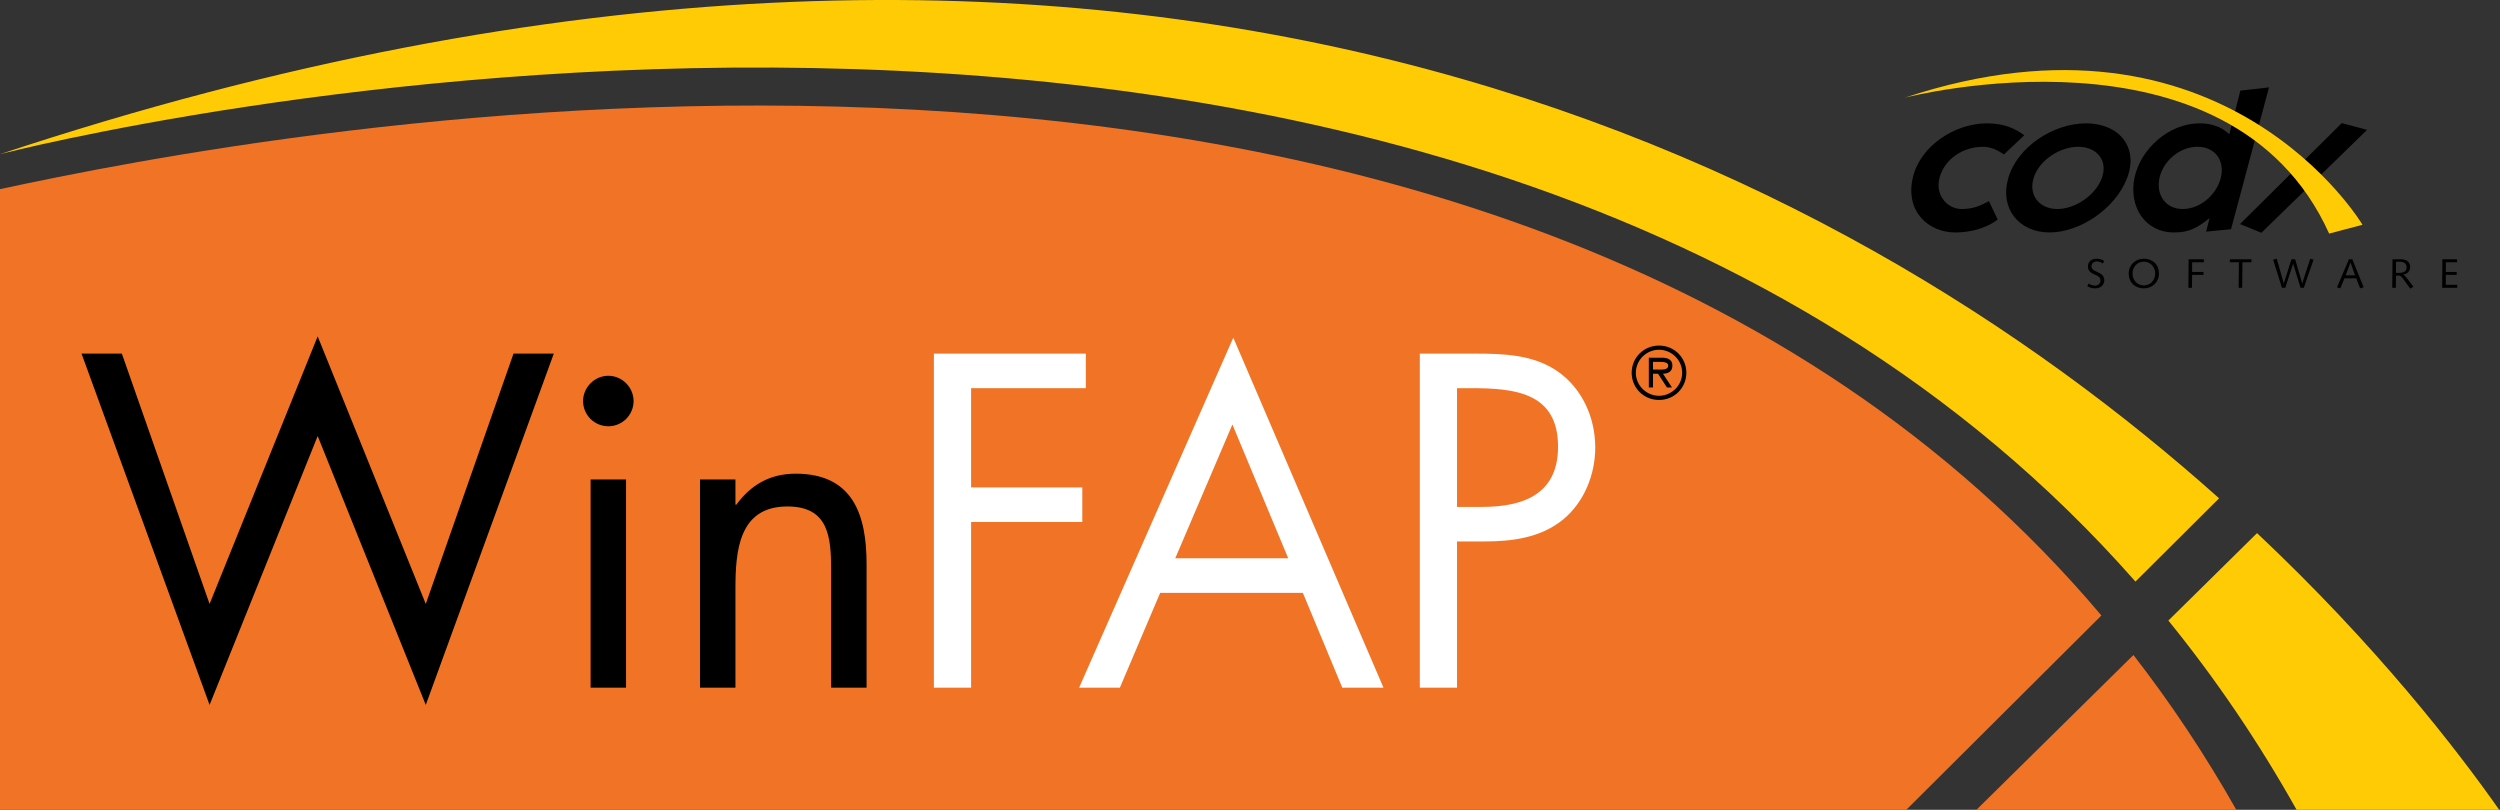
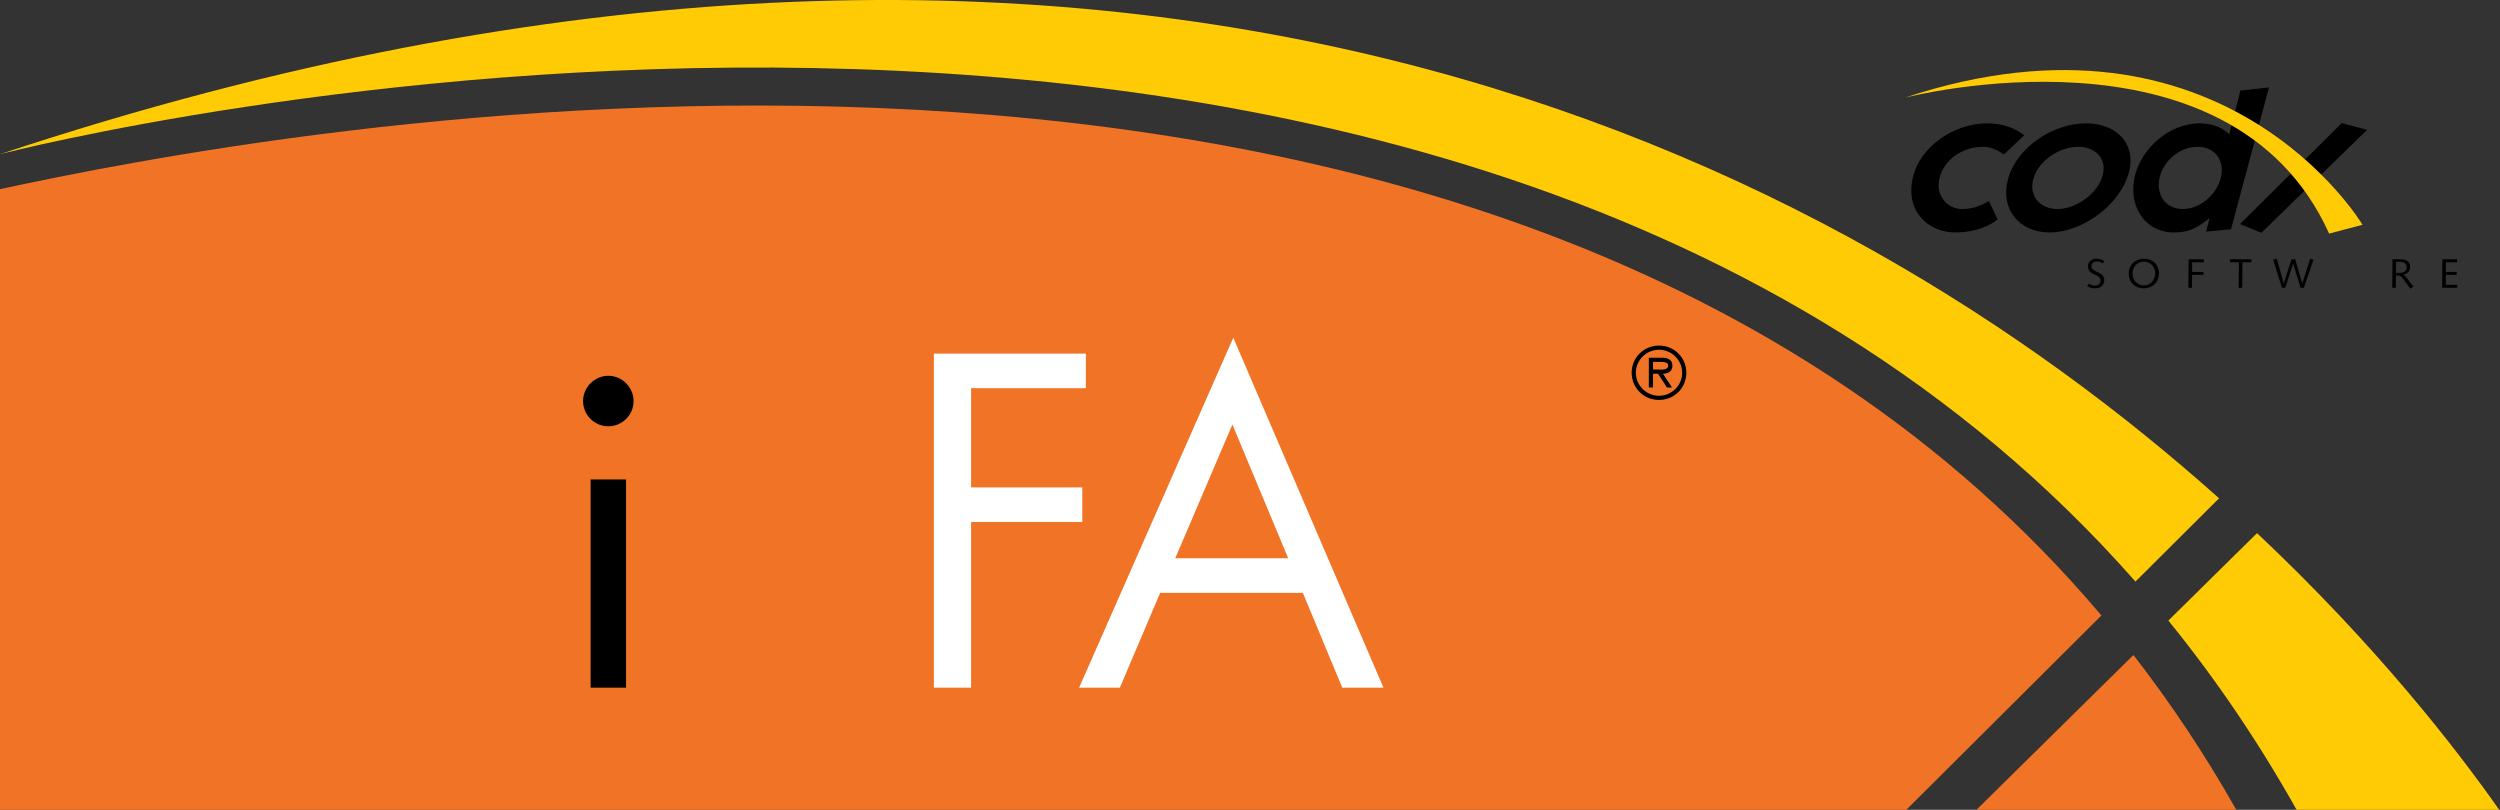
<svg xmlns="http://www.w3.org/2000/svg" version="1.1" id="Ebene_1" x="0px" y="0px" viewBox="0 0 1290.574 418.032" enable-background="new 0 0 1290.574 418.032" xml:space="preserve">
  <rect x="0" y="0" width="1290.574" height="418.032" fill="#333333" stroke="none" />
  <path fill-rule="evenodd" clip-rule="evenodd" fill="#F17326" d="M984.099,418.032H-0.447V97.742  c131.404-28.377,768.884-154.48,1085.256,219.988L984.099,418.032L984.099,418.032z M1154.436,418.032h-134.123l81.022-79.897  C1120.422,362.715,1138.188,389.297,1154.436,418.032L1154.436,418.032z" />
  <path fill-rule="evenodd" clip-rule="evenodd" fill="#FFCB05" d="M1102.38,300.232C741.938-109.456,11.802,76.558,0,79.597  c582.861-193.374,952.273,4.927,1145.547,177.637L1102.38,300.232L1102.38,300.232z M1185.903,418.623  c-20.07-35.854-42.365-68.53-66.525-98.276l45.771-45.134c61.494,57.892,102.814,111.145,125.425,143.41H1185.903L1185.903,418.623z  " />
  <path d="M1034.475,79.739c-3.027-2.085-6.477-3.965-10.82-3.965c-10.454,0-19.924,6.465-22.422,16.062  c-2.388,9.18,4.318,16.062,11.326,16.062c5.524,0,8.975-1.25,14.191-4.065l4.504,9.49c-6.729,5.112-15.129,6.677-21.911,6.677  c-13.662,0-26.101-10.747-21.819-28.582c3.856-16.06,21.484-27.744,38.235-27.744c8.374,0,14.095,2.4,19.233,6.155L1034.475,79.739  L1034.475,79.739z" />
  <path d="M1076.872,63.674c16.976,0,27.282,12.205,21.228,28.162S1073.65,120,1058.005,120c-15.647,0-25.869-12.207-21.233-28.164  C1041.413,75.879,1059.895,63.674,1076.872,63.674L1076.872,63.674z M1062.055,107.898c9.134,0,19.727-6.987,22.996-16.062  c3.276-9.072-2.664-16.062-12.231-16.062s-20.189,6.99-22.995,16.062C1047.014,100.911,1052.922,107.898,1062.055,107.898  L1062.055,107.898z" />
  <path d="M1140.642,112.593c-6.941,5.527-11.052,7.407-18.354,7.407c-15.125,0-23.423-13.457-20.408-28.164  c3.014-14.705,17.535-28.162,33.629-28.162c5.654,0,11.152,1.565,15.332,5.632l5.69-22.524l14.798-1.67l-19.6,73.218l-12.857,1.25  L1140.642,112.593L1140.642,112.593z M1126.817,107.898c8.988,0,17.426-7.405,19.623-16.062c2.2-8.655-2.709-16.062-12.021-16.062  c-9.311,0-17.727,7.407-19.623,16.062C1112.901,100.493,1117.83,107.898,1126.817,107.898L1126.817,107.898z" />
  <path d="M1078.298,146.372c0.788,0.552,1.978,1.086,3.128,1.086c1.721,0,2.912-1.042,2.912-2.681c0-3.743-6.486-2.212-6.486-7.361  c0-2.273,1.85-3.872,4.465-3.872c1.447,0,2.744,0.449,3.914,1.152l-0.699,1.338c-0.876-0.574-1.745-1.086-3.129-1.086  c-1.275,0-2.723,0.811-2.723,2.576c0,3.232,6.616,2.488,6.616,7.107c0,2.192-1.533,4.231-4.766,4.231  c-1.597,0-2.808-0.405-4.043-1.169L1078.298,146.372L1078.298,146.372z" />
  <path d="M1106.716,133.545c4.36,0,7.803,2.854,7.803,7.661c0,4.507-3.442,7.656-7.803,7.656c-4.36,0-7.808-2.849-7.808-7.656  C1098.909,136.699,1102.356,133.545,1106.716,133.545L1106.716,133.545z M1106.716,147.331c3.423,0,5.847-2.725,5.847-6.126  c0-3.403-2.424-6.128-5.847-6.128c-3.425,0-5.853,2.725-5.853,6.128C1100.864,144.607,1103.292,147.331,1106.716,147.331  L1106.716,147.331z" />
  <polygon points="1129.836,133.845 1137.703,133.845 1137.703,135.378 1131.663,135.378 1131.622,140.376 1137.517,140.376   1137.517,141.907 1131.643,141.907 1131.557,148.562 1129.708,148.562 1129.836,133.845 " />
  <polygon points="1151.125,133.845 1162.27,133.845 1162.27,135.378 1157.612,135.378 1157.488,148.562 1155.655,148.562   1155.786,135.378 1151.125,135.378 1151.125,133.845 " />
  <polygon points="1173.459,134.055 1175.33,133.545 1178.926,146.267 1178.967,146.267 1182.924,133.845 1184.836,133.845   1188.455,146.267 1188.499,146.267 1192.602,133.545 1194.307,134.055 1189.327,148.562 1187.602,148.562 1183.796,136.143   1183.754,136.143 1179.731,148.562 1178.008,148.562 1173.459,134.055 " />
-   <path d="M1212.595,133.845h1.743l5.85,14.424l-1.826,0.593l-2.002-5.19h-6.082l-2.148,5.19l-1.701-0.532L1212.595,133.845  L1212.595,133.845z M1213.428,135.505h-0.042l-2.474,6.636h4.83L1213.428,135.505L1213.428,135.505z" />
  <path d="M1235.079,133.845h4.445c2.785,0,4.68,1.426,4.68,3.872c0,2.402-1.638,3.806-3.701,4.082v0.044  c0.977,0.191,1.807,1.509,2.425,2.275l2.954,3.914l-1.616,0.979l-3.462-4.722c-0.918-1.169-1.346-2.021-2.749-2.021h-1.169  l-0.086,6.294h-1.848L1235.079,133.845L1235.079,133.845z M1236.866,140.864h1.826c1.811,0,3.682-0.64,3.682-2.783  c0-1.577-0.895-2.961-3.274-2.961h-2.19L1236.866,140.864L1236.866,140.864z" />
  <polygon points="1260.834,133.845 1268.409,133.845 1268.409,135.378 1262.641,135.378 1262.602,140.376 1268.215,140.376   1268.215,141.907 1262.622,141.907 1262.58,147.034 1268.491,147.034 1268.491,148.562 1260.71,148.562 1260.834,133.845 " />
  <polygon points="1156.35,115.669 1208.875,63.555 1221.955,67.029 1167.39,120.168 1156.35,115.669 " />
  <path fill-rule="evenodd" clip-rule="evenodd" fill="#FFCB05" d="M1202.375,120.588l17.217-4.561c0,0-71.504-120.283-236.316-65.591  C983.276,50.437,1150.964,6.819,1202.375,120.588L1202.375,120.588z" />
  <path fill-rule="evenodd" clip-rule="evenodd" d="M856.428,206.477c7.886,0,14.116-6.23,14.116-14.045  c0-7.813-6.23-14.04-14.116-14.04c-7.886,0-14.116,6.228-14.116,14.04C842.312,200.247,848.542,206.477,856.428,206.477  L856.428,206.477z M856.428,204.316c-6.445,0-11.955-5.256-11.955-11.885c0-6.626,5.51-11.882,11.955-11.882  c6.445,0,11.955,5.256,11.955,11.882C868.383,199.06,862.873,204.316,856.428,204.316L856.428,204.316z M858.481,192.935  c2.737-0.071,4.861-1.184,4.861-4.209c0-3.316-2.7-4.07-5.474-4.07h-6.699v15.376h2.163v-7.097h2.593l4.609,7.097h2.591  L858.481,192.935L858.481,192.935z M853.332,190.776v-3.962h4.104c1.656,0,3.746,0.288,3.746,1.875c0,2.446-3.35,2.087-5.257,2.087  H853.332L853.332,190.776z" />
-   <polygon points="62.908,182.549 42.095,182.549 108.191,363.911 163.994,225.088 219.797,363.911 285.891,182.549 265.081,182.549   219.797,311.766 163.994,173.628 108.191,311.766 62.908,182.549 " />
  <path fill-rule="evenodd" clip-rule="evenodd" d="M323.184,247.5h-18.296v107.49h18.296V247.5L323.184,247.5z M314.036,193.984  c-7.09,0-13.037,5.945-13.037,13.037c0,7.317,5.947,13.035,13.037,13.035c7.09,0,13.037-5.718,13.037-13.035  C327.073,199.929,321.125,193.984,314.036,193.984L314.036,193.984z" />
-   <path d="M379.656,247.5H361.36v107.49h18.296v-51.001c0-19.212,1.602-42.539,26.758-42.539c21.27,0,22.644,15.552,22.644,32.933  v60.607h18.293v-63.807c0-25.158-6.86-46.657-36.592-46.657c-13.264,0-23.098,5.718-30.645,16.011h-0.459V247.5L379.656,247.5z" />
  <polygon fill="#FFFFFF" points="560.547,200.388 560.547,182.549 482.102,182.549 482.102,354.99 501.311,354.99 501.311,269.455   558.718,269.455 558.718,251.616 501.311,251.616 501.311,200.388 560.547,200.388 " />
-   <path fill-rule="evenodd" clip-rule="evenodd" fill="#FFFFFF" d="M672.566,306.045l20.354,48.945h21.269L636.66,174.316  L557.07,354.99h21.042l20.81-48.945H672.566L672.566,306.045z M665.017,288.208h-58.318l29.502-69.067L665.017,288.208  L665.017,288.208z" />
-   <path fill-rule="evenodd" clip-rule="evenodd" fill="#FFFFFF" d="M752.163,279.517h13.953c14.407,0,29.273-1.829,40.938-11.431  c10.75-8.924,16.463-23.104,16.463-37.051c0-15.325-6.629-30.42-19.437-39.338c-12.581-8.691-27.903-9.148-42.766-9.148h-28.362  V354.99h19.211V279.517L752.163,279.517z M752.163,200.388h7.09c22.412,0,45.054,2.058,45.054,30.188  c0,24.699-18.066,31.104-39.336,31.104h-12.808V200.388L752.163,200.388z" />
+   <path fill-rule="evenodd" clip-rule="evenodd" fill="#FFFFFF" d="M672.566,306.045l20.354,48.945h21.269L636.66,174.316  L557.07,354.99h21.042l20.81-48.945H672.566z M665.017,288.208h-58.318l29.502-69.067L665.017,288.208  L665.017,288.208z" />
</svg>